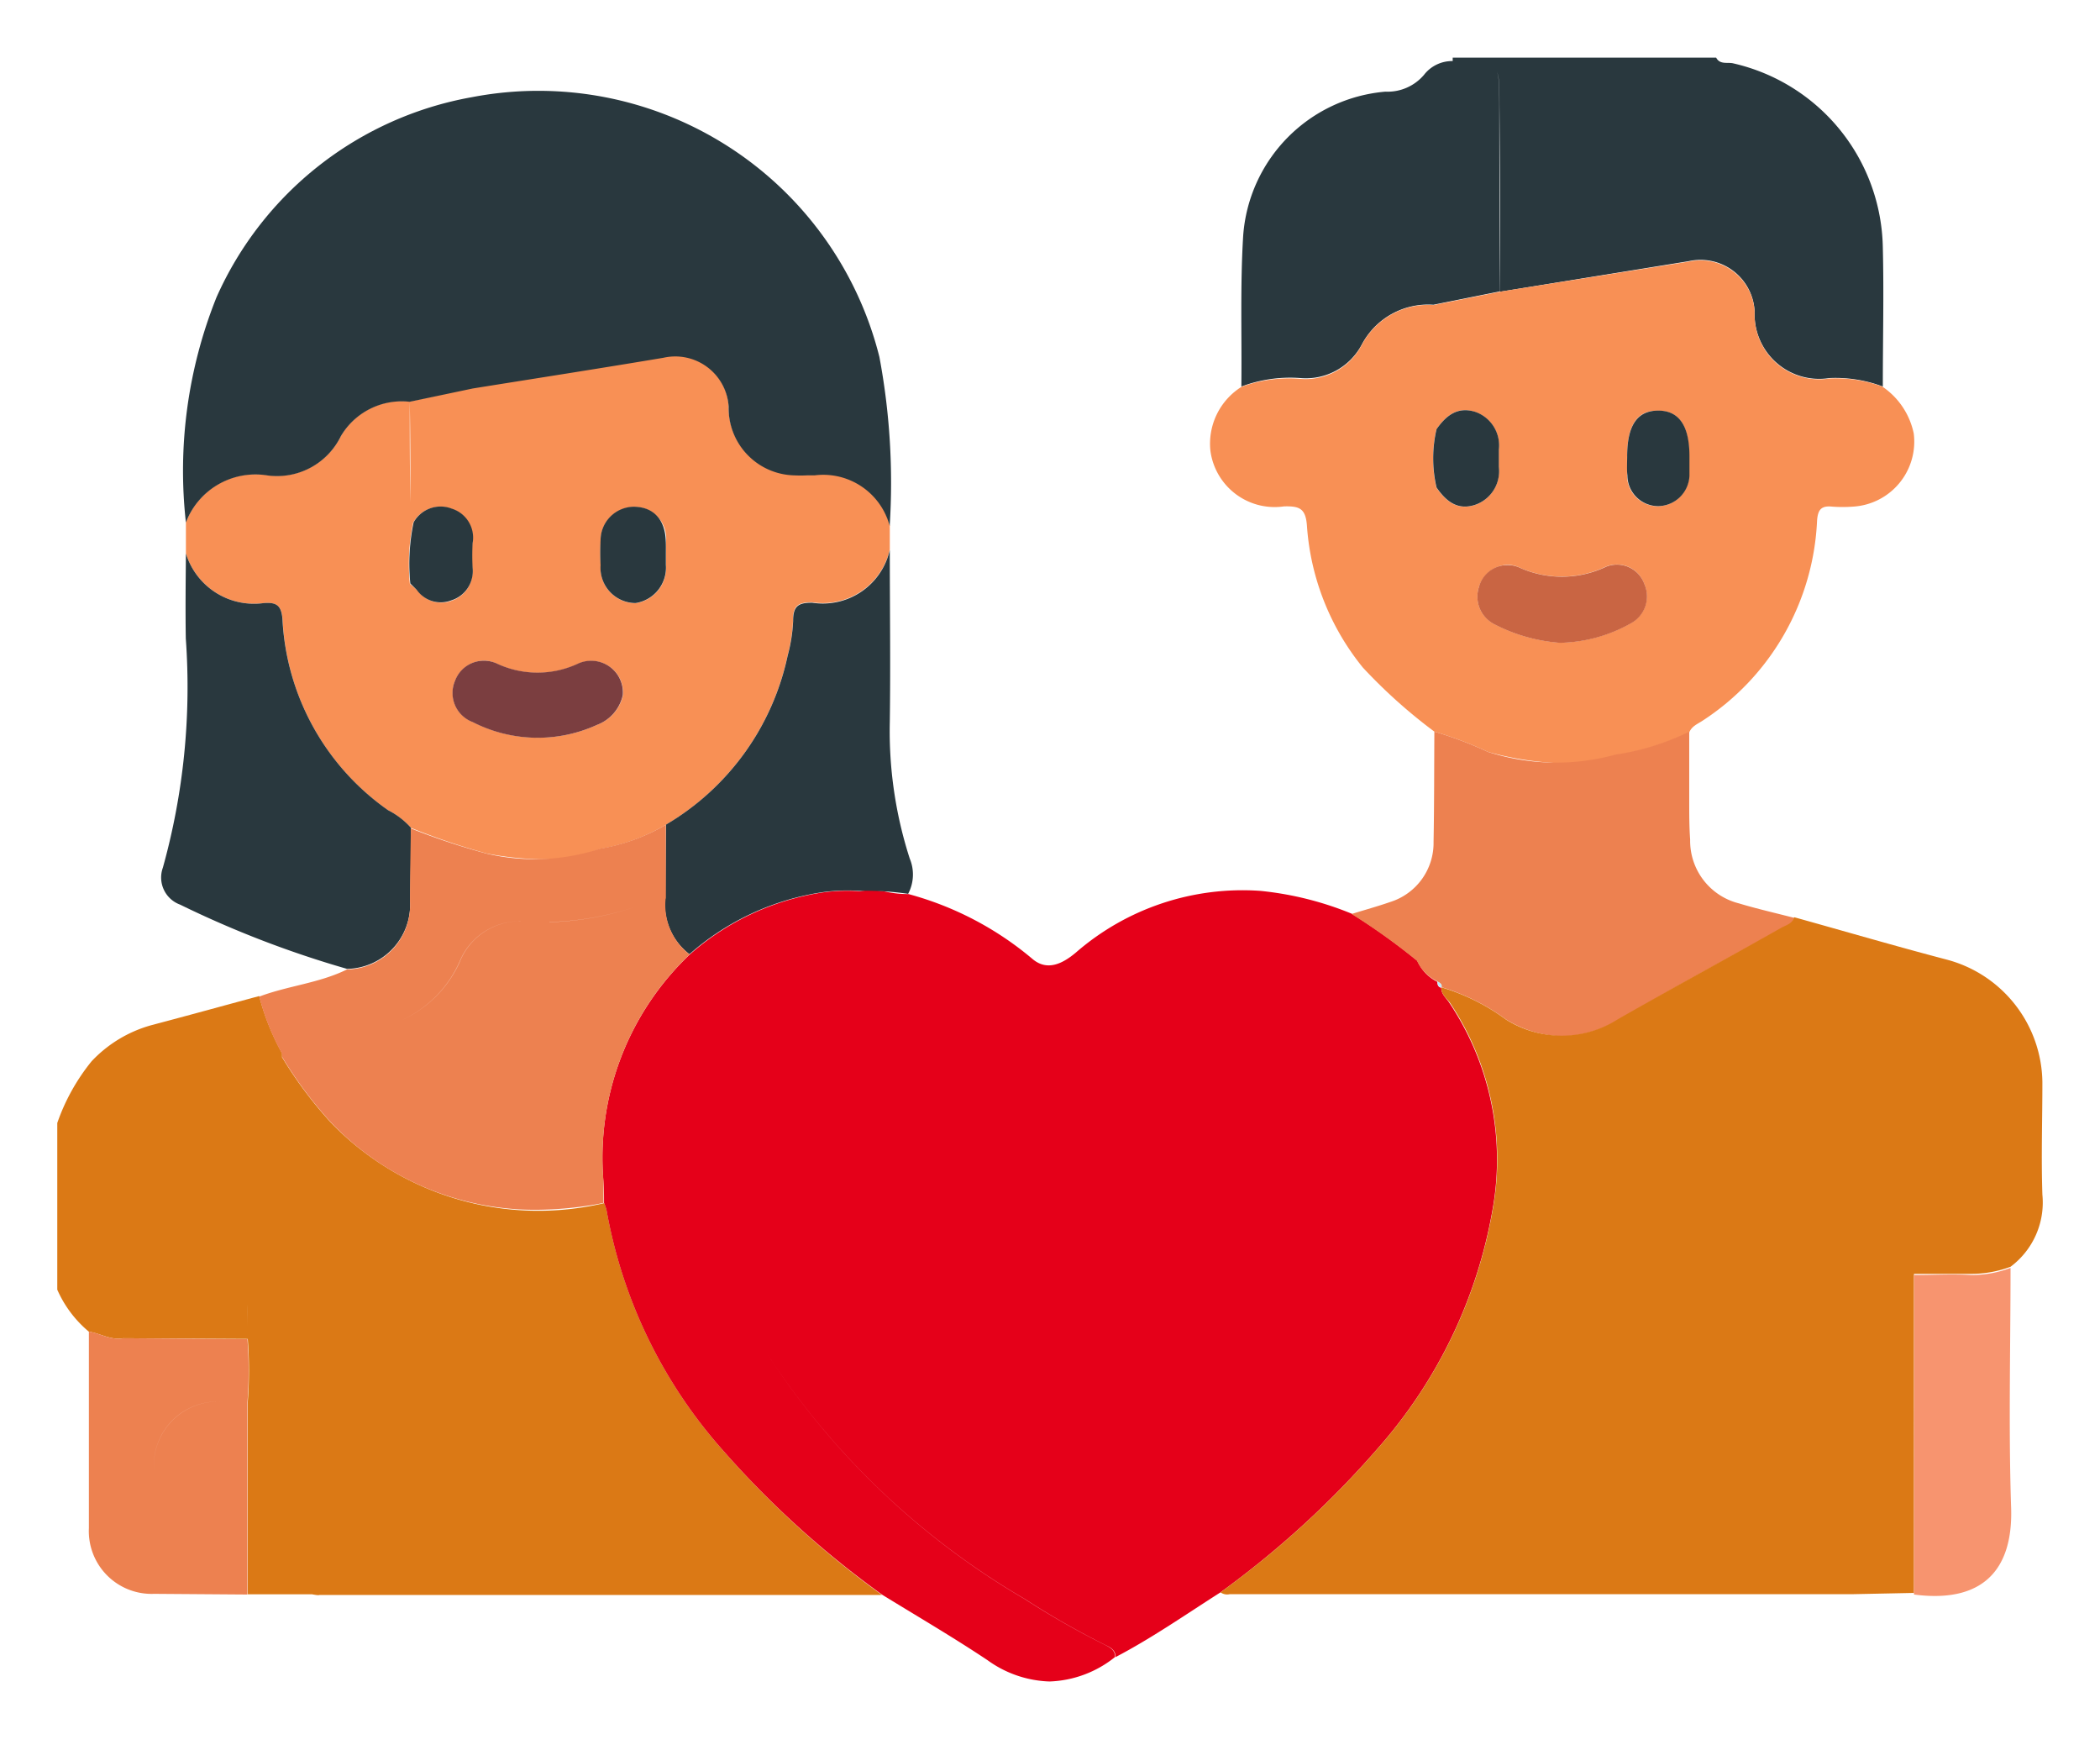
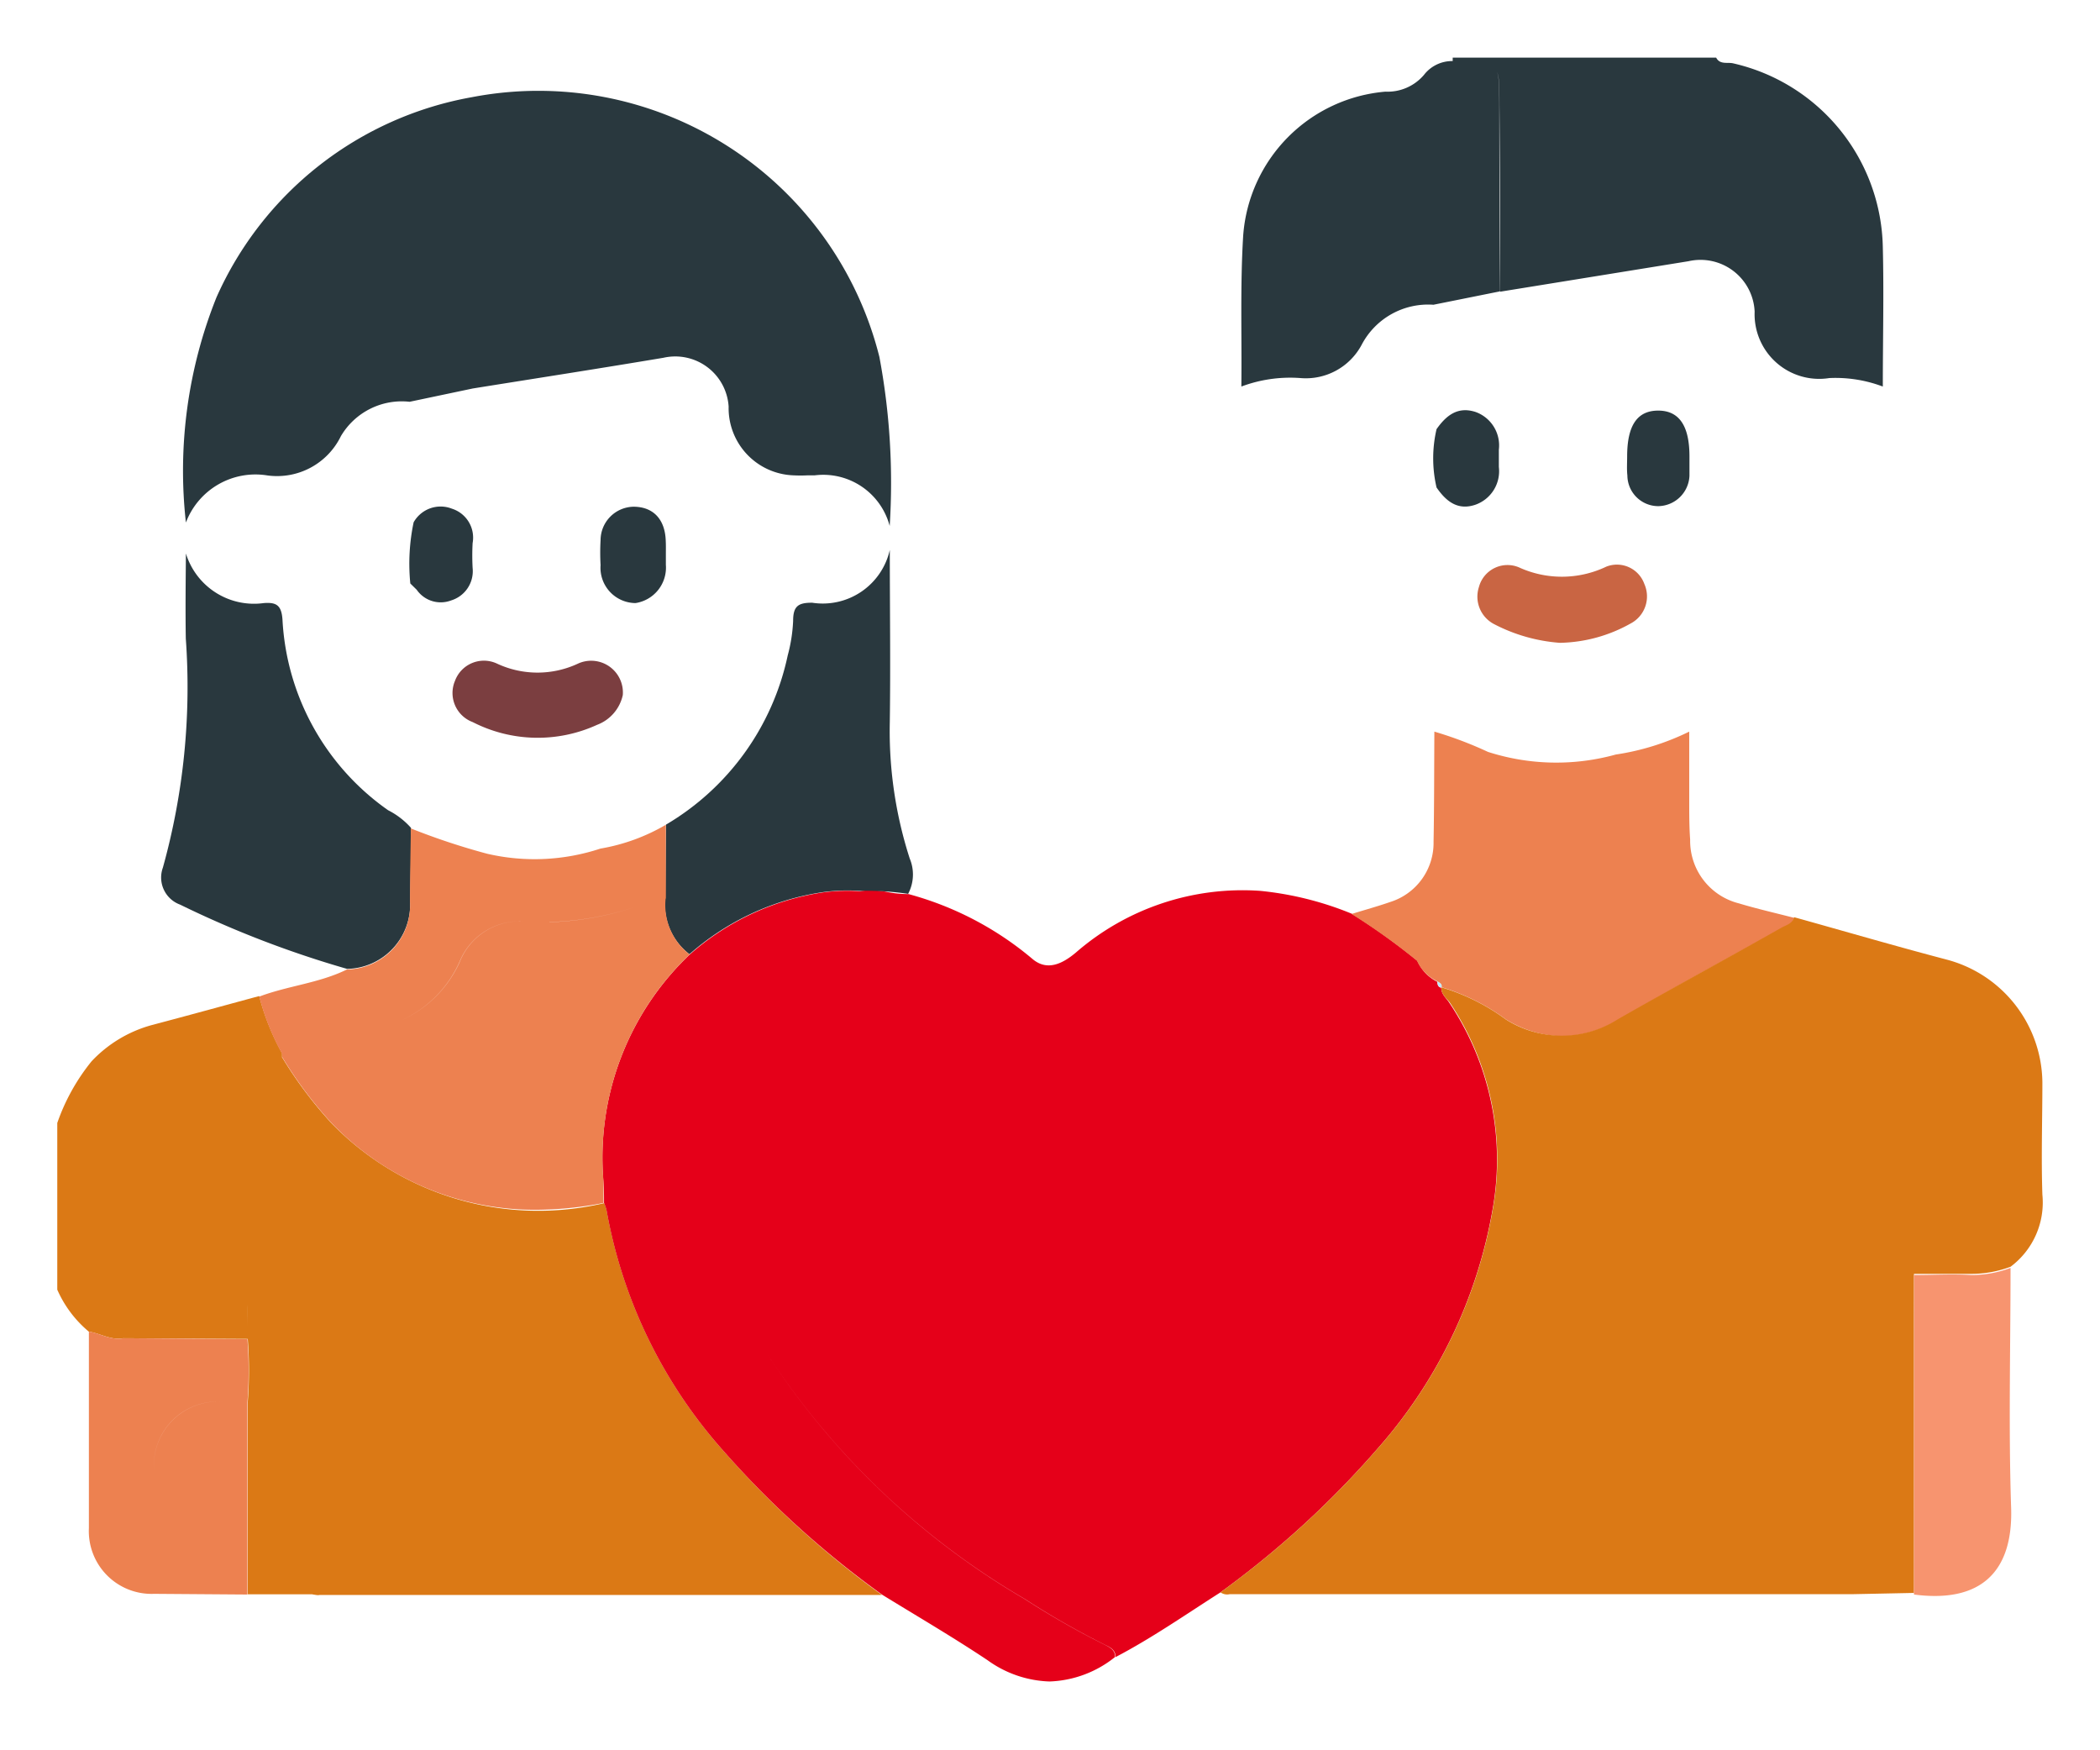
<svg xmlns="http://www.w3.org/2000/svg" width="18.333" height="15.278" viewBox="0 0 18.333 15.278">
  <g id="Group_8360" data-name="Group 8360" transform="translate(0.5 0.5)">
    <path id="Union_19" data-name="Union 19" d="M.016,1.557A1.36,1.36,0,0,1,1.258.3.417.417,0,0,0,1.594.154a.31.31,0,0,1,.25-.121l.034,0c.373,0,.373,0,.374.376q0,.818.007,1.634l-.582.117a.655.655,0,0,0-.627.35A.552.552,0,0,1,.516,2.8,1.212,1.212,0,0,0,0,2.874C.005,2.435-.011,1.995.016,1.557ZM5.133,2.8a.564.564,0,0,1-.652-.58.473.473,0,0,0-.577-.44L2.26,2.046q0-.817-.007-1.634c0-.373,0-.373-.374-.376l-.034,0,0-.033h2.3c.033.064.1.038.149.05A1.679,1.679,0,0,1,5.6,1.659c.01.4,0,.81,0,1.215A1.168,1.168,0,0,0,5.133,2.8Z" transform="translate(10.337)" fill="#29383e" stroke="rgba(0,0,0,0)" stroke-width="1" />
    <path id="Union_21" data-name="Union 21" d="M2.228,5.223q0-1.226,0-2.451,0,1.225,0,2.45H1.663q0-.84,0-1.679a3.638,3.638,0,0,0,0-.55L.575,2.987c-.107.02-.2-.043-.3-.058A1,1,0,0,1,0,2.563V1.108A1.779,1.779,0,0,1,.3.569,1.13,1.13,0,0,1,.823.254C1.137.171,1.45.085,1.763,0a2.123,2.123,0,0,0,.2.5.292.292,0,0,0,0,.03C1.624.621,1.287.7.954.8a.509.509,0,0,0-.38.515c0,.139,0,.278,0,.417,0-.139,0-.278,0-.417A.509.509,0,0,1,.954.8c.333-.1.671-.18,1.006-.27a3.6,3.6,0,0,0,.432.578,2.515,2.515,0,0,0,2.382.7.326.326,0,0,1,.022.064A4.28,4.28,0,0,0,5.81,3.964,8.244,8.244,0,0,0,7.2,5.228l-4.91,0C2.273,5.232,2.25,5.226,2.228,5.223ZM1.662,2.882c0-.063,0-.126,0-.189C1.661,2.756,1.662,2.819,1.662,2.882Zm.3-.725a.255.255,0,0,1,.267.265.255.255,0,0,0-.267-.265Zm-.276.234,0-.019Z" transform="translate(0 8.194)" fill="#db7915" stroke="rgba(0,0,0,0)" stroke-width="1" />
    <path id="Union_22" data-name="Union 22" d="M3.36,6.721c-.3-.2-.61-.381-.916-.569A8.233,8.233,0,0,1,1.049,4.888,4.277,4.277,0,0,1,.034,2.793a.438.438,0,0,0-.022-.064c0-.062,0-.124-.005-.185A2.445,2.445,0,0,1,.761.561,2.265,2.265,0,0,1,1.927.019,1.557,1.557,0,0,1,2.243.009.67.67,0,0,1,2.49.017a.938.938,0,0,0,.18.017A2.812,2.812,0,0,1,3.752.6c.127.108.26.045.38-.056A2.217,2.217,0,0,1,5.741.006a2.836,2.836,0,0,1,.8.2,5.621,5.621,0,0,1,.571.41A.373.373,0,0,0,7.287.8c0,.025.006.046.034.052,0,.056.043.089.07.13a2.461,2.461,0,0,1,.379,1.8,4.24,4.24,0,0,1-1,2.087A8.142,8.142,0,0,1,5.394,6.129c-.3.191-.6.4-.916.565,0-.063-.046-.085-.092-.107a7.213,7.213,0,0,1-.7-.4A6.729,6.729,0,0,1,1.434,4.043,3.37,3.37,0,0,1,.859,1.807a2.04,2.04,0,0,1,.2-.649,2.048,2.048,0,0,0-.2.649,3.374,3.374,0,0,0,.575,2.236A6.729,6.729,0,0,0,3.682,6.186a7.213,7.213,0,0,0,.7.4c.046.023.092.045.092.107a.963.963,0,0,1-.573.214A.974.974,0,0,1,3.36,6.721ZM7.322.849h0l0,0Z" transform="translate(4.761 7.27)" fill="#e50019" stroke="rgba(0,0,0,0)" stroke-width="1" />
-     <path id="Union_23" data-name="Union 23" d="M2.63,4.342a5.922,5.922,0,0,1-.666-.225.678.678,0,0,0-.2-.154A2.167,2.167,0,0,1,.844,2.3C.835,2.172.788,2.147.68,2.155A.623.623,0,0,1,0,1.722V1.451a.649.649,0,0,1,.714-.413A.619.619,0,0,0,1.354.695a.616.616,0,0,1,.6-.3c0,.294,0,.589.006.882,0-.294,0-.588-.006-.882L2.5.276C3.058.187,3.613.1,4.168.008a.467.467,0,0,1,.57.426.588.588,0,0,0,.564.6c.061.006.124,0,.186,0a.6.6,0,0,1,.657.442v.211a.6.6,0,0,1-.678.461c-.124,0-.169.031-.167.159a1.389,1.389,0,0,1-.046.3A2.261,2.261,0,0,1,4.192,4.089,1.693,1.693,0,0,1,3.62,4.3a1.956,1.956,0,0,1-1.061-.618,2.174,2.174,0,0,1-.6-1.545,2.174,2.174,0,0,0,.6,1.545A1.956,1.956,0,0,0,3.62,4.3a1.449,1.449,0,0,1-.524.091A2.724,2.724,0,0,1,2.63,4.342ZM2.35,2.833a.271.271,0,0,0,.155.36,1.245,1.245,0,0,0,1.086.024.359.359,0,0,0,.225-.26.277.277,0,0,0-.389-.273.834.834,0,0,1-.713,0A.265.265,0,0,0,2.6,2.657.278.278,0,0,0,2.35,2.833ZM3.621,1.606a1.914,1.914,0,0,0,0,.219.307.307,0,0,0,.305.331.312.312,0,0,0,.265-.334c0-.034,0-.067,0-.1s0-.068,0-.1a.273.273,0,0,0-.282-.305h0A.292.292,0,0,0,3.621,1.606Zm-1.6.436a.255.255,0,0,0,.3.092A.266.266,0,0,0,2.5,1.851a2.016,2.016,0,0,1,0-.218.266.266,0,0,0-.182-.3.271.271,0,0,0-.334.12.117.117,0,0,1-.035-.09.117.117,0,0,0,.035.09,1.744,1.744,0,0,0-.029.534Z" transform="translate(1.123 2.609)" fill="#f89055" stroke="rgba(0,0,0,0)" stroke-width="1" />
    <path id="Union_24" data-name="Union 24" d="M5.5,3.368H5.44a1.236,1.236,0,0,1-.128,0,.587.587,0,0,1-.564-.6.467.467,0,0,0-.57-.426c-.554.093-1.109.179-1.664.268l-.551.116a.617.617,0,0,0-.6.3.62.62,0,0,1-.641.343A.649.649,0,0,0,.01,3.78,4.067,4.067,0,0,1,.277,1.814,3.019,3.019,0,0,1,2.508.067,3.069,3.069,0,0,1,6.064,2.334,5.945,5.945,0,0,1,6.154,3.81.6.6,0,0,0,5.5,3.368Z" transform="translate(1.113 0.281)" fill="#29383e" stroke="rgba(0,0,0,0)" stroke-width="1" />
-     <path id="Union_25" data-name="Union 25" d="M2.43,4.287a3.4,3.4,0,0,0-.468-.177,4.621,4.621,0,0,1-.624-.559A2.2,2.2,0,0,1,.85,2.319C.84,2.16.784,2.141.65,2.144a.566.566,0,0,1-.643-.484A.586.586,0,0,1,.279,1.1a1.211,1.211,0,0,1,.514-.069A.553.553,0,0,0,1.327.737a.655.655,0,0,1,.627-.35L2.537.27,4.181.008a.474.474,0,0,1,.577.44.564.564,0,0,0,.652.58,1.168,1.168,0,0,1,.462.07.653.653,0,0,1,.275.41.568.568,0,0,1-.528.638,1.224,1.224,0,0,1-.186,0c-.093-.009-.123.026-.13.122a2.2,2.2,0,0,1-1,1.747c-.042.028-.092.046-.115.1a2.173,2.173,0,0,1-.641.2,1.457,1.457,0,0,1-.46.071A2.678,2.678,0,0,1,2.43,4.287ZM2.351,2.848a.27.27,0,0,0,.135.324,1.472,1.472,0,0,0,.571.162,1.309,1.309,0,0,0,.616-.168.268.268,0,0,0,.121-.346.253.253,0,0,0-.332-.151.9.9,0,0,1-.763.006.268.268,0,0,0-.1-.022A.276.276,0,0,0,2.351,2.848Zm-.033-.717a.31.31,0,0,0,.206-.33q0-.076,0-.151a.309.309,0,0,0-.206-.33c-.154-.052-.255.032-.338.151h0a1.133,1.133,0,0,0,0,.51.112.112,0,0,0-.026.082A.112.112,0,0,1,1.98,1.98C2.063,2.1,2.164,2.183,2.318,2.131Zm1.326-.424c0,.056,0,.112,0,.168a.27.27,0,0,0,.268.268.277.277,0,0,0,.274-.266c0-.056,0-.112,0-.168,0-.272-.086-.4-.273-.4H3.907C3.731,1.307,3.644,1.44,3.645,1.708ZM1.95,1.219c0-.094.007-.187.008-.281C1.957,1.032,1.95,1.126,1.95,1.219Z" transform="translate(10.06 1.776)" fill="#f89055" stroke="rgba(0,0,0,0)" stroke-width="1" />
    <path id="Path_27523" data-name="Path 27523" d="M-296.786,715.484a.622.622,0,0,0,.68.433c.108-.008.154.017.163.143a2.17,2.17,0,0,0,.922,1.665.676.676,0,0,1,.2.154q0,.319-.008.637a.562.562,0,0,1-.55.594,8.924,8.924,0,0,1-1.458-.561.252.252,0,0,1-.15-.323,5.879,5.879,0,0,0,.2-2C-296.791,715.978-296.788,715.731-296.786,715.484Z" transform="translate(297.909 -711.153)" fill="#29383e" />
    <path id="Path_27524" data-name="Path 27524" d="M-273.44,717.721a2.259,2.259,0,0,0,1.063-1.478,1.377,1.377,0,0,0,.047-.3c0-.128.043-.16.167-.159a.6.6,0,0,0,.677-.461c0,.5.007,1,0,1.5a3.624,3.624,0,0,0,.174,1.194.36.36,0,0,1-.014.308,2.513,2.513,0,0,0-.426-.026,1.59,1.59,0,0,0-.317.011,2.261,2.261,0,0,0-1.166.542.543.543,0,0,1-.211-.488Z" transform="translate(278.754 -711.023)" fill="#29383e" />
    <path id="Union_26" data-name="Union 26" d="M.628,2.6A3.6,3.6,0,0,1,.2,2.027.267.267,0,0,1,.2,2,5.124,5.124,0,0,0,1.234,1.71,1.015,1.015,0,0,0,1.749,1.2.564.564,0,0,1,2.328.845l.073,0-.073,0a.565.565,0,0,0-.579.351,1.014,1.014,0,0,1-.515.514A5.124,5.124,0,0,1,.2,2,2.134,2.134,0,0,1,0,1.5c.25-.095.523-.117.766-.237a.561.561,0,0,0,.55-.594c0-.213.005-.425.008-.637A5.935,5.935,0,0,0,1.99.253,1.832,1.832,0,0,0,2.979.208,1.69,1.69,0,0,0,3.55,0q0,.322,0,.644A.981.981,0,0,0,3.4.676L3.373.686,3.4.676A.981.981,0,0,1,3.548.644a.543.543,0,0,0,.21.488,2.444,2.444,0,0,0-.752,1.983c0,.062,0,.124,0,.186a3.126,3.126,0,0,1-.6.06A2.461,2.461,0,0,1,.628,2.6ZM2.474.85h0Zm.06,0A2.586,2.586,0,0,0,3.3.711,2.587,2.587,0,0,1,2.533.849Z" transform="translate(1.763 6.699)" fill="#ed8150" stroke="rgba(0,0,0,0)" stroke-width="1" />
    <path id="Union_27" data-name="Union 27" d="M1.348,2.512a1.851,1.851,0,0,0-.562-.281C.792,2.2.768,2.193.749,2.18A.374.374,0,0,1,.571,2a1.1,1.1,0,0,0,.693-.94v0A1.1,1.1,0,0,1,.571,2,5.634,5.634,0,0,0,0,1.592c.112-.035.226-.066.338-.105A.54.54,0,0,0,.716.962C.722.642.721.321.723,0a3.368,3.368,0,0,1,.468.177A1.948,1.948,0,0,0,2.307.2,2.176,2.176,0,0,0,2.948,0l0,.608c0,.112,0,.223.008.335a.563.563,0,0,0,.425.556c.159.048.323.085.485.127-.017.056-.071.069-.114.093-.477.265-.956.525-1.429.8a.968.968,0,0,1-.484.14A.975.975,0,0,1,1.348,2.512ZM1.267,1.031A.512.512,0,0,1,1.292.909.512.512,0,0,0,1.267,1.031ZM1.293.908l0,0Zm0-.005,0,0ZM1.3.9l0,0Zm0-.005v0Zm0,0v0Zm0-.005h0Zm0,0h0Zm0,0h0ZM2.625.715h0ZM2.66.705h0ZM2.7.7h0ZM2.732.684h0ZM2.768.673h0ZM2.8.661h0ZM2.839.649h0ZM2.874.635h0Zm-2.09,1.6h0Z" transform="translate(11.299 5.886)" fill="#ed8150" stroke="rgba(0,0,0,0)" stroke-width="1" />
    <path id="Union_28" data-name="Union 28" d="M0,5.887A8.119,8.119,0,0,0,1.378,4.625a4.239,4.239,0,0,0,1-2.087A2.463,2.463,0,0,0,2,.736C1.97.7,1.925.663,1.928.606a1.827,1.827,0,0,1,.564.281.911.911,0,0,0,.973,0c.473-.271.952-.53,1.429-.8.043-.024.1-.037.114-.093.442.123.883.252,1.328.369a1.121,1.121,0,0,1,.839,1.073c0,.327-.011.653,0,.979a.7.7,0,0,1-.278.63.973.973,0,0,1-.343.062c-.167,0-.334,0-.5,0q0,1.393,0,2.785l-.537.011-5.41,0H.08A.1.1,0,0,1,0,5.887ZM5.5,3.278q0,.617,0,1.234,0-.617,0-1.234c0-.056.007-.112.01-.168C5.511,3.166,5.5,3.222,5.5,3.278Zm.554-.172q0-.051,0-.1Q6.058,3.055,6.058,3.106ZM5.5,3.021a2.442,2.442,0,0,1-.029-.356A2.442,2.442,0,0,0,5.5,3.021ZM5.825,2a.294.294,0,0,1,.231.3c0,.135,0,.27,0,.406,0-.135,0-.27,0-.406A.294.294,0,0,0,5.825,2L5.808,2Zm-.021,0h0Zm-.006,0h0Z" transform="translate(10.155 7.512)" fill="#db7915" stroke="rgba(0,0,0,0)" stroke-width="1" />
    <path id="Path_27532" data-name="Path 27532" d="M-215.148,748.882c.167,0,.335-.01.5,0a.957.957,0,0,0,.342-.062c0,.7-.018,1.394.005,2.09.02.577-.279.836-.848.761Q-215.148,750.274-215.148,748.882Z" transform="translate(231.358 -738.253)" fill="#f7946f" />
    <path id="Union_29" data-name="Union 29" d="M.569,2.289q0-.538,0-1.076a.557.557,0,0,1,.6-.6.556.556,0,0,0-.6.6q0,.538,0,1.076A.548.548,0,0,1,0,1.715C0,1.143,0,.572,0,0c.1.015.19.078.3.058L1.384.066a3.511,3.511,0,0,1,0,.55h0q0,.84,0,1.679Z" transform="translate(0.276 11.123)" fill="#ed8150" stroke="rgba(0,0,0,0)" stroke-width="1" />
    <path id="Path_27535" data-name="Path 27535" d="M-237.408,735.462c.019.013.044.022.036.053C-237.4,735.509-237.407,735.487-237.408,735.462Z" transform="translate(249.456 -727.396)" fill="#bfe7fa" />
    <path id="Path_27536" data-name="Path 27536" d="M-281.909,720.784a.359.359,0,0,1-.225.26,1.245,1.245,0,0,1-1.085-.024.271.271,0,0,1-.155-.36.269.269,0,0,1,.364-.152.835.835,0,0,0,.713,0A.277.277,0,0,1-281.909,720.784Z" transform="translate(286.846 -715.217)" fill="#7b3e40" />
    <path id="Path_27537" data-name="Path 27537" d="M-275.921,713.71c0,.034,0,.067,0,.1a.313.313,0,0,1-.265.334.308.308,0,0,1-.305-.331,1.972,1.972,0,0,1,0-.219.293.293,0,0,1,.287-.291c.174,0,.277.111.282.3C-275.92,713.642-275.921,713.676-275.921,713.71Z" transform="translate(281.234 -709.38)" fill="#29383e" />
    <path id="Path_27538" data-name="Path 27538" d="M-285.39,713.961a1.752,1.752,0,0,1,.029-.534.27.27,0,0,1,.334-.119.265.265,0,0,1,.181.3,2.01,2.01,0,0,0,0,.218.267.267,0,0,1-.188.283.255.255,0,0,1-.3-.093Z" transform="translate(288.472 -709.368)" fill="#29383e" />
    <path id="Path_27539" data-name="Path 27539" d="M-237.576,708.957c.083-.118.183-.2.338-.151a.31.31,0,0,1,.206.33q0,.076,0,.151a.31.31,0,0,1-.206.33c-.155.052-.256-.032-.338-.151A1.123,1.123,0,0,1-237.576,708.957Z" transform="translate(249.617 -705.711)" fill="#29383e" />
    <path id="Path_27540" data-name="Path 27540" d="M-234.827,716.67a1.475,1.475,0,0,1-.572-.162.27.27,0,0,1-.135-.325.258.258,0,0,1,.349-.172.9.9,0,0,0,.763-.006.254.254,0,0,1,.332.151.267.267,0,0,1-.121.346A1.306,1.306,0,0,1-234.827,716.67Z" transform="translate(247.945 -711.559)" fill="#c96543" />
    <path id="Path_27541" data-name="Path 27541" d="M-228.552,709.208c0-.272.089-.4.271-.4s.273.131.273.4c0,.056,0,.113,0,.168a.277.277,0,0,1-.274.266.27.27,0,0,1-.268-.268C-228.556,709.32-228.552,709.264-228.552,709.208Z" transform="translate(242.257 -705.724)" fill="#29383e" />
  </g>
</svg>